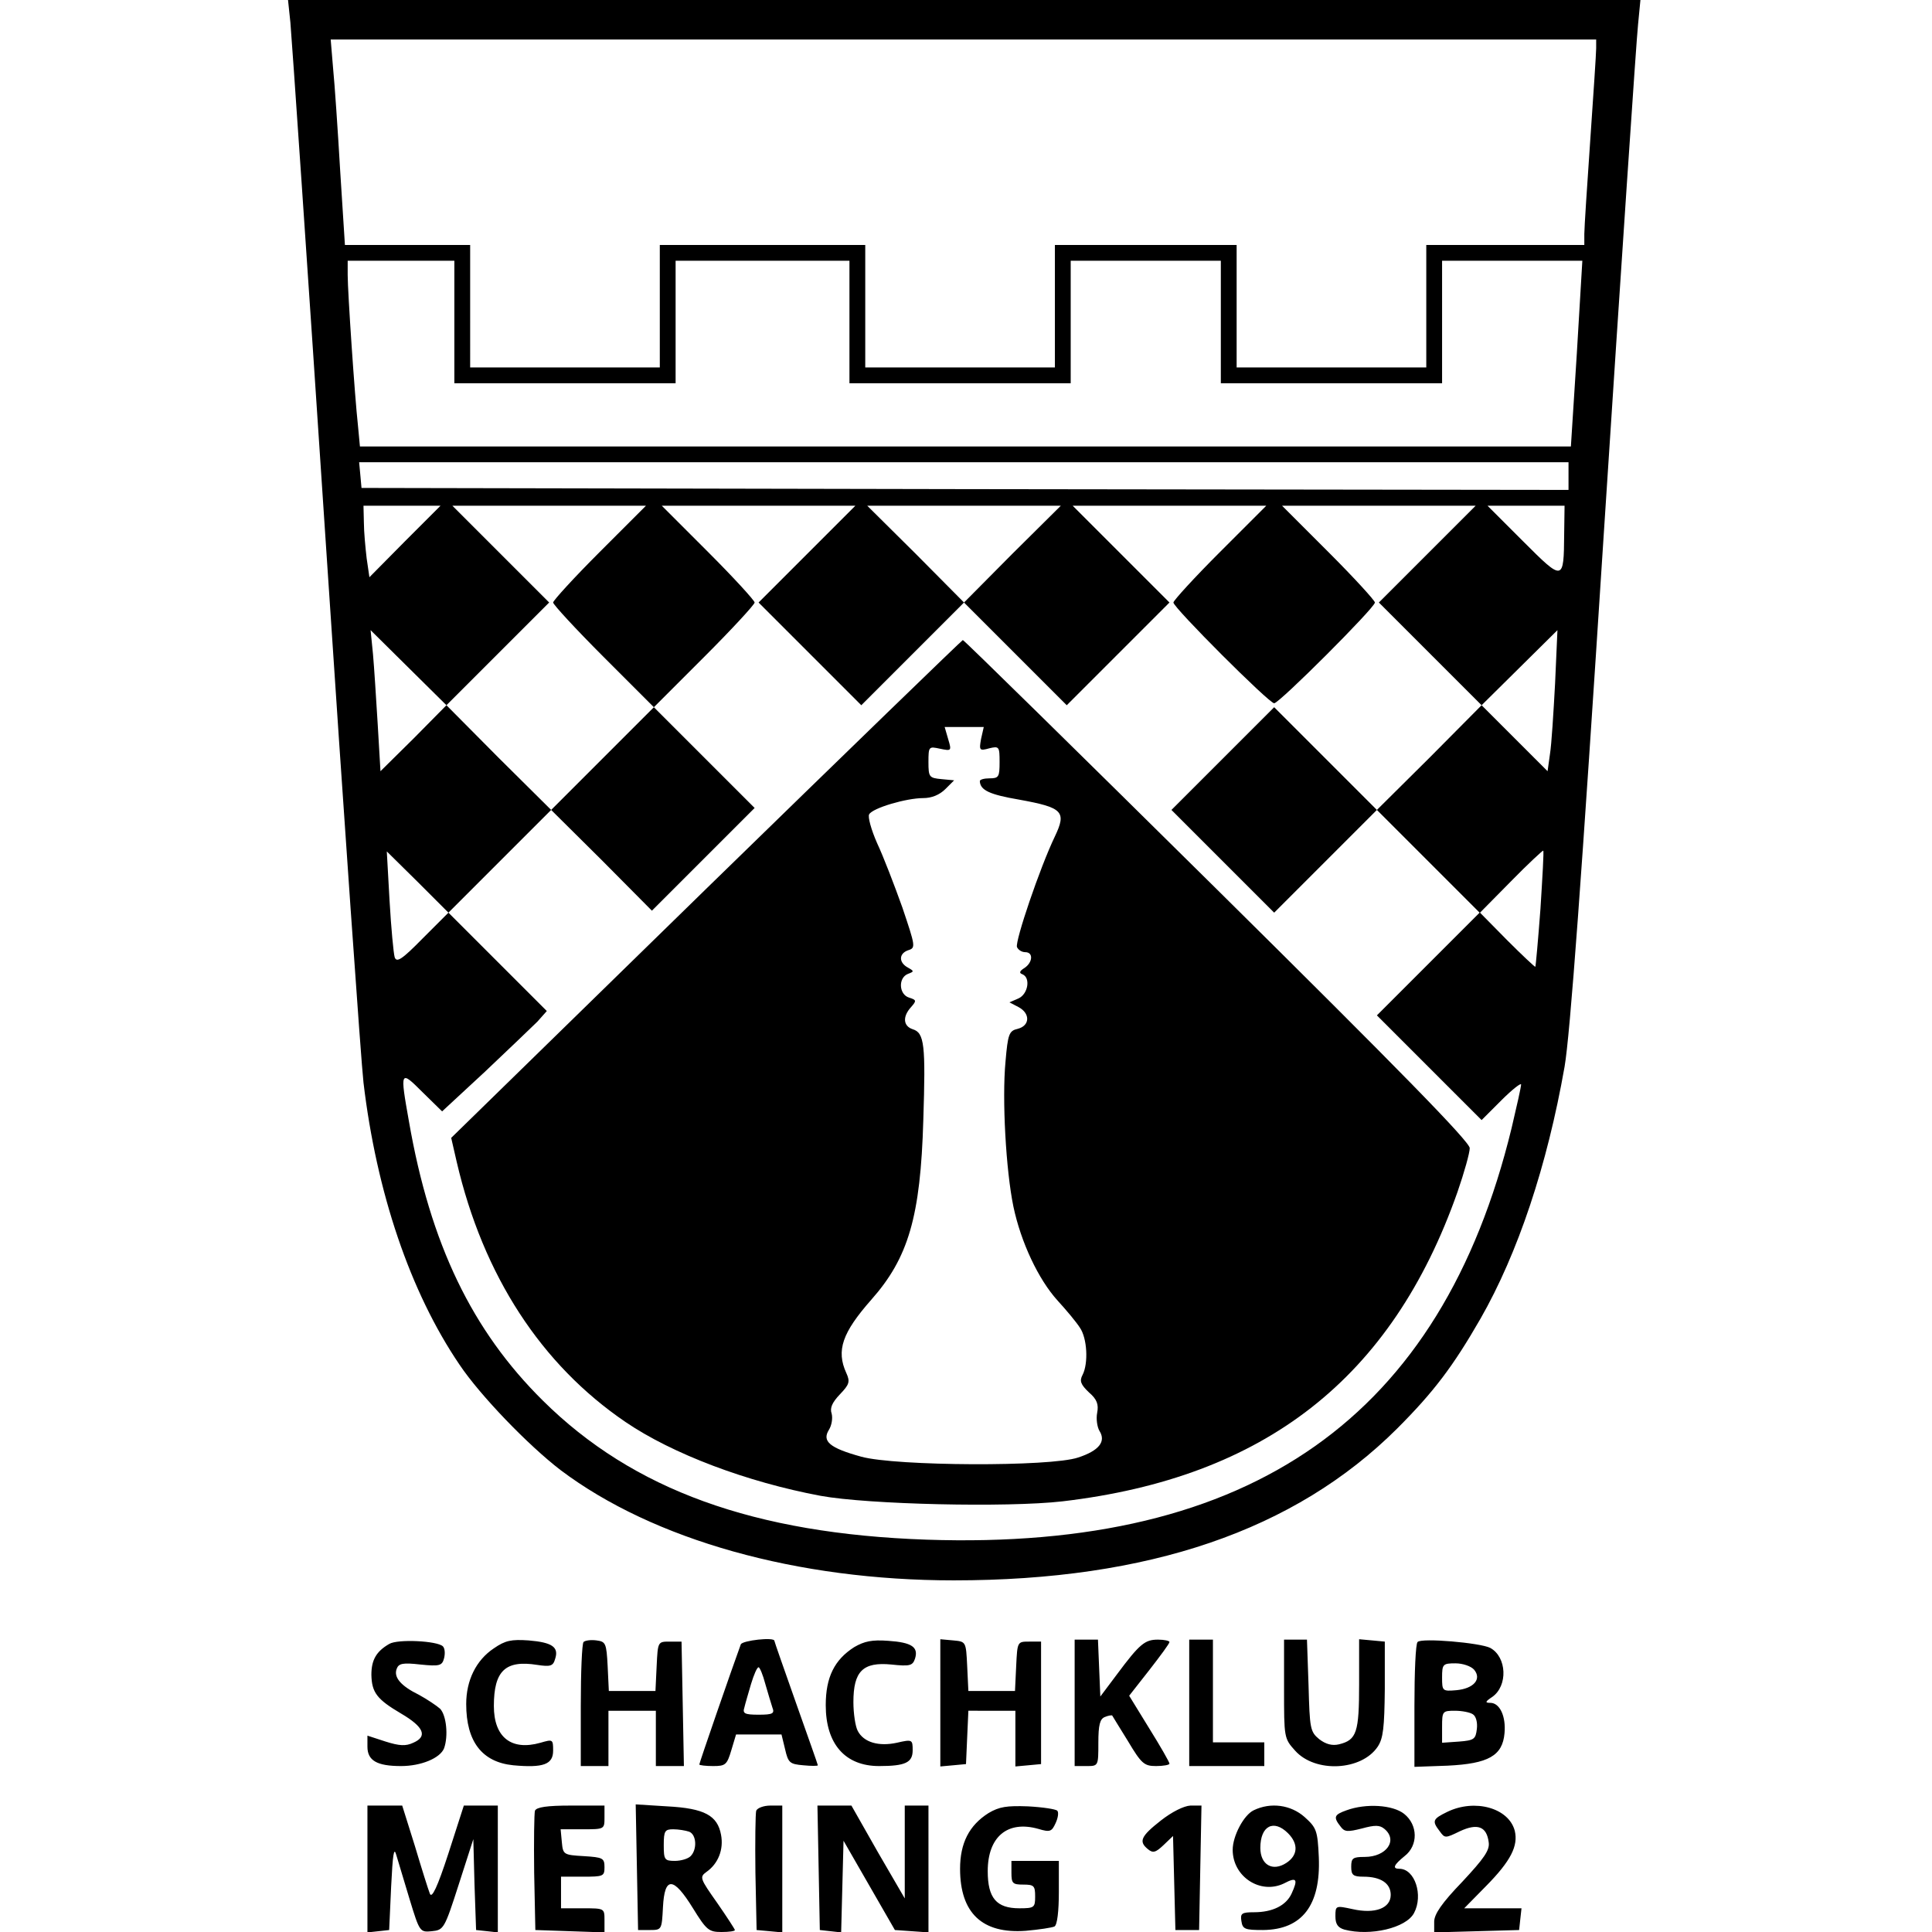
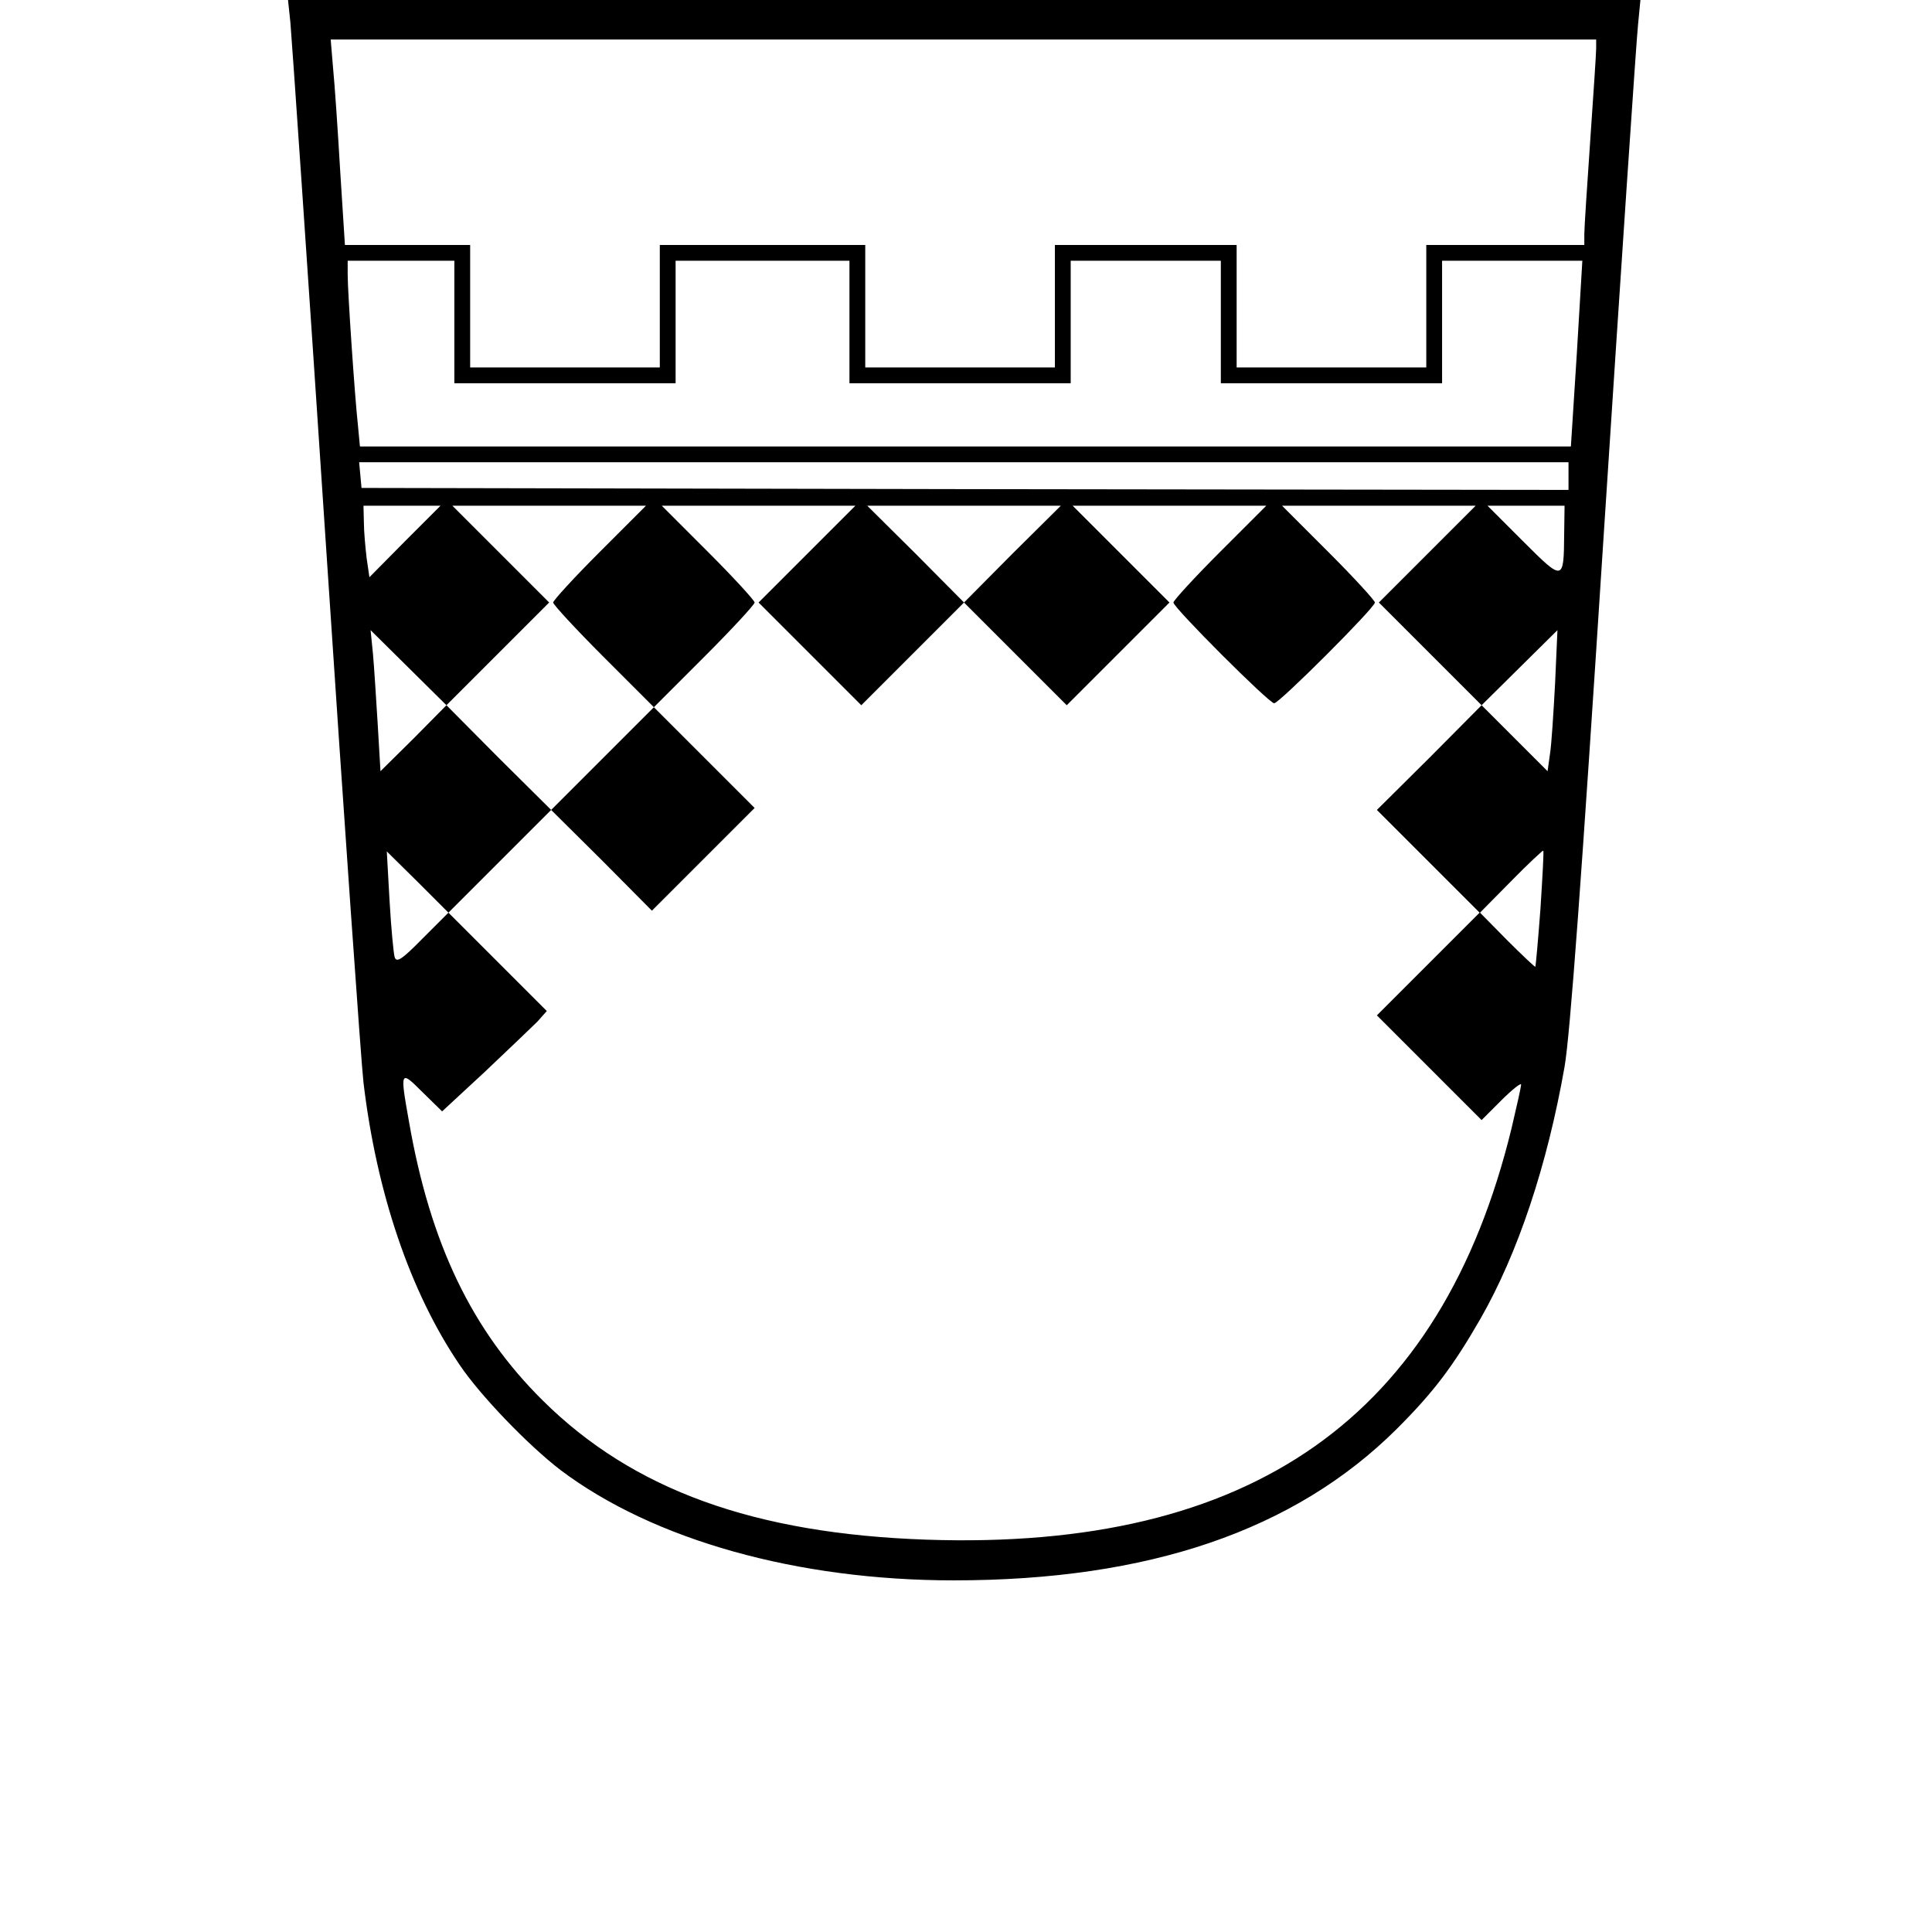
<svg xmlns="http://www.w3.org/2000/svg" version="1" width="652" height="652" viewBox="0 0 489 489">
  <path d="M73.5 5.7c.3 3.2 4.4 62.7 9 132.3 4.6 69.6 8.9 130.8 9.5 136 3.3 27.8 11.8 53 24.3 71.4 5.3 7.9 17.5 20.5 25.6 26.7 23.5 17.7 59.9 27.9 99.5 27.9 49.3 0 86.3-12.6 112.2-38.4 9.3-9.3 14.2-15.8 21.1-27.8 9.5-16.6 16.9-38.8 21.3-63.8 1.4-8.1 4.3-47.6 9.9-134.5 4.4-67.7 8.3-125.8 8.7-129.3l.6-6.2H72.9l.6 5.7zM404 12.2c0 1.3-.7 11.7-1.5 23.3-.8 11.5-1.5 22.2-1.5 23.7V62h-40v31h-48V62h-46v31h-48V62h-52v31h-48V62H87.3l-1.2-18.8c-.6-10.3-1.4-22-1.8-26l-.6-7.2H404v2.2zM115 81.5V97h56V66h44v31h56V66h38v31h56V66h35.5l-1.4 23.5-1.5 23.5H91.1l-.5-5.3c-.8-7.2-2.6-33.8-2.6-38.1V66h27v15.5zm282 39v3.5l-152.7-.2-152.8-.3-.3-3.3-.3-3.2H397v3.5zM102.5 137l-9 9.1-.7-4.8c-.3-2.6-.7-6.7-.7-9.1L92 128h19.5l-9 9zm49.2 2.8c-6.4 6.4-11.7 12.2-11.7 12.7s5.7 6.7 12.7 13.7l12.8 12.8-13 13-13 13 12.8 12.7 12.7 12.8 13-13 13-13-12.7-12.7-12.8-12.8 12.8-12.8c7-7 12.7-13.2 12.7-13.7s-5.3-6.3-11.7-12.7L167.5 128h49l-12.3 12.3-12.2 12.2 13 13 13 13 13-13 13-13 13 13 13 13 13-13 13-13-12.2-12.2-12.3-12.3h49l-11.8 11.8c-6.4 6.4-11.7 12.2-11.7 12.7 0 1.3 24.2 25.5 25.5 25.5 1.3 0 25.5-24.2 25.5-25.5 0-.5-5.3-6.3-11.7-12.7L324.5 128h49l-12.3 12.3-12.2 12.2 13 13 13 13 9.6-9.5 9.6-9.5-.6 13.5c-.4 7.4-.9 15.5-1.3 17.9l-.6 4.3-8.3-8.3-8.4-8.4-13.2 13.3-13.3 13.2 13 13 13 13-13 13-13 13 13.2 13.2 13.3 13.3 5-5c2.7-2.7 5-4.5 5-4 0 .6-1.1 5.5-2.4 11-17.8 73.2-65.8 107-148.1 104.2-43.6-1.5-74.3-12.6-97.1-35.2-17.9-17.7-28.5-39.6-33.9-70.7-2.3-12.9-2.2-13 3.4-7.4l5 4.9 10.8-10c5.9-5.6 11.9-11.3 13.3-12.7l2.4-2.7-12.4-12.4-12.5-12.5 13-13 13-13-13.3-13.2-13.2-13.3-8.3 8.4-8.4 8.3-.7-11.9c-.4-6.5-.9-14.5-1.2-17.8l-.6-6 9.6 9.5 9.6 9.5 13-13 13-13-12.2-12.2-12.3-12.3h49l-11.8 11.8zm104.5.4L244 152.5l-12.2-12.3-12.3-12.2h49l-12.3 12.2zm139.7-5c-.1 12-.2 12-10.4 1.8l-9-9H396l-.1 7.2zm-6 94.8c-.6 8-1.2 14.6-1.3 14.7-.1.1-3.3-2.9-7.1-6.7l-6.9-7 7.9-8c4.3-4.4 8-7.8 8.1-7.7.2.1-.2 6.7-.7 14.7zM107 237.5c-5.3 5.4-6.6 6.2-7.1 4.8-.3-1-.9-7.4-1.3-14.3l-.7-12.5 7.8 7.7 7.8 7.8-6.5 6.5z" />
-   <path d="M178.7 225l-64.5 63 1.4 6.1c6.7 28.8 21.4 51.3 42.7 65.8 11.9 8.1 30.7 15.2 49.4 18.7 12 2.2 47.3 3 61.2 1.4 51.2-6 83.4-31.1 100-78.3 1.7-4.9 3.1-9.9 3.1-11.1 0-1.6-17.6-19.6-63.9-65.4-35.2-34.8-64.1-63.2-64.4-63.2-.2 0-29.5 28.4-65 63zm69.6-37.9c-.5 2.8-.4 3 2.1 2.3 2.5-.6 2.6-.4 2.6 3.5 0 3.7-.2 4.1-2.5 4.1-1.4 0-2.5.3-2.5.7.1 2.3 2.4 3.4 10 4.7 11 2 12 3 9 9.3-3.8 7.9-10.1 26.5-9.6 28 .3.7 1.2 1.3 2.1 1.3 2.1 0 1.9 2.6-.2 4-1.3.8-1.4 1.3-.5 1.6 2.1.9 1.4 5-1 6.1l-2.3 1 2.3 1.2c3 1.6 2.9 4.7-.2 5.5-2.2.5-2.5 1.3-3.1 8.3-.9 9.5.1 27.5 2 36.7 1.9 9 6.3 18.4 11.2 23.8 2.2 2.4 4.7 5.4 5.6 6.8 1.9 2.7 2.2 9.1.7 12-.8 1.5-.5 2.4 1.6 4.4 2.1 1.8 2.5 3.1 2.1 5.2-.3 1.5 0 3.6.6 4.6 1.7 2.7-.2 5-5.4 6.7-7 2.4-46.2 2.2-54.9-.2-8-2.2-10-3.9-8.2-6.8.7-1.1 1-2.9.7-4.1-.5-1.4.1-2.8 2.1-4.9 2.4-2.5 2.6-3.2 1.6-5.4-2.6-5.7-1-10.2 6.3-18.5 9.4-10.6 12.5-21 13.2-45.6.6-18.9.3-22-2.7-22.9-2.4-.8-2.6-3.2-.4-5.6 1.4-1.6 1.4-1.8-.5-2.4-2.6-.8-2.8-5-.3-6 1.6-.6 1.6-.7 0-1.6-2.4-1.3-2.3-3.6.1-4.4 1.9-.6 1.8-1-1.5-10.8-2-5.6-4.8-12.9-6.4-16.3-1.5-3.4-2.4-6.7-2-7.3.9-1.6 9.4-4.1 13.7-4.1 2.1 0 4.1-.8 5.6-2.3l2.2-2.2-3.2-.3c-3.1-.3-3.3-.5-3.3-4.3 0-4 .1-4 2.9-3.4 2.9.6 3 .6 2.1-2.4l-.9-3.1h9.9l-.7 3.1zM309.5 192l-13 13 13 13 13 13 13-13 13-13-13-13-13-13-13 13zM98.5 416.1c-3.3 1.9-4.5 4.1-4.5 7.8.1 4.5 1.4 6.2 7.5 9.8 5.8 3.4 6.8 5.8 3.1 7.4-1.9.9-3.5.8-7-.3l-4.6-1.5v2.8c0 3.5 2.4 4.9 8.5 4.9 5.1 0 9.9-2 10.9-4.5 1.1-3.1.6-8.3-1-10-.9-.8-3.3-2.4-5.3-3.5-4.7-2.3-6.5-4.5-5.7-6.6.5-1.4 1.6-1.6 6-1.1 4.9.5 5.5.3 6-1.6.3-1.2.2-2.5-.3-3-1.4-1.4-11.5-1.9-13.6-.6zM125 417.2c-4.5 3-7 8.1-7 14.1 0 9.5 4 14.7 11.9 15.5 7.6.7 10.1-.2 10.1-3.7 0-2.9-.1-2.9-3.2-2-7.4 2.1-11.8-1.4-11.8-9.3 0-8.9 2.9-11.7 11-10.4 3.3.5 4 .3 4.5-1.5 1-3-.7-4.2-6.7-4.7-4.4-.3-5.9 0-8.8 2zM147.7 415.6c-.4.4-.7 7.6-.7 16.1V447h7v-14h12v14h7.1l-.3-15.8-.3-15.7h-3c-3 0-3 0-3.3 6.2l-.3 6.3h-11.8l-.3-6.3c-.3-5.8-.5-6.2-2.8-6.5-1.4-.2-2.9 0-3.3.4zM187.5 416.2c-2.2 6-10.5 30-10.5 30.4 0 .2 1.6.4 3.5.4 3.1 0 3.5-.3 4.6-4l1.2-4h11.5l.9 3.7c.8 3.5 1.2 3.8 4.6 4.1 2 .2 3.7.2 3.7 0s-2.5-7.2-5.5-15.7-5.5-15.6-5.5-15.8c0-1-8.1-.1-8.5.9zm6.2 10c.7 2.4 1.5 5.1 1.8 6 .6 1.5.1 1.8-3.5 1.8-3.5 0-4.1-.3-3.6-1.8.2-.9 1-3.6 1.7-6 .7-2.3 1.5-4.2 1.9-4.2.3 0 1.1 1.9 1.7 4.2zM216.2 416.9c-5 3.2-7.2 7.6-7.2 14.7 0 9.8 4.9 15.4 13.5 15.4 6.7 0 8.5-.9 8.5-4 0-2.7-.1-2.8-4-1.9-4.6 1-8.4-.1-9.9-3-.6-1.1-1.1-4.4-1.1-7.3 0-7.8 2.4-10.2 9.6-9.5 4.7.5 5.4.3 6-1.5.9-2.9-.8-4.1-6.8-4.5-4.1-.3-6 .1-8.6 1.6zM238 431v16.1l3.3-.3 3.2-.3.3-6.8.3-6.7H257v14.1l3.3-.3 3.2-.3v-31h-3c-3 0-3 0-3.3 6.2l-.3 6.3h-11.8l-.3-6.3c-.3-6.2-.3-6.2-3.5-6.5l-3.3-.3V431zM272 431v16h3c3 0 3 0 3-5.9 0-4.5.4-6 1.6-6.5.9-.4 1.8-.5 1.9-.4.1.2 1.9 3.1 4 6.5 3.4 5.7 4.1 6.3 7.1 6.3 1.9 0 3.4-.3 3.4-.6 0-.4-2.3-4.4-5.1-8.9l-5.1-8.3 5.1-6.5c2.8-3.6 5.1-6.7 5.1-7.1 0-.3-1.3-.6-2.9-.6-3.3 0-4.6 1-10.4 8.8l-4.2 5.6-.3-7.2-.3-7.2H272v16zM301 431v16h19v-6h-13v-26h-6v16zM325 427.5c0 12.3 0 12.5 2.8 15.6 5.1 5.7 16.8 5.1 20.9-1 1.4-2.1 1.7-4.8 1.8-14.6v-12l-3.2-.3-3.3-.3v11.3c0 12.3-.6 14.2-5.1 15.3-1.7.4-3.3 0-5-1.3-2.3-1.9-2.4-2.7-2.7-13.6l-.4-11.6H325v12.5zM358.8 415.6c-.5.4-.8 7.7-.8 16.2v15.4l8.4-.3c10.3-.5 13.9-2.5 14.4-8.2.4-4.3-1.2-7.7-3.6-7.7-1.4 0-1.3-.3.5-1.5 4-2.8 3.7-10.1-.5-12.4-2.5-1.3-17.5-2.6-18.4-1.5zm14.3 7c2 2.4-.1 4.8-4.5 5.2-3.5.3-3.6.2-3.6-3.2 0-3.4.2-3.6 3.4-3.6 1.8 0 3.9.7 4.7 1.6zm-.3 11.3c.8.5 1.2 2.1 1 3.7-.3 2.6-.7 2.9-4.5 3.2l-4.3.3v-4c0-4 .1-4.1 3.3-4.1 1.7 0 3.8.4 4.5.9zM93 473.1v16l2.8-.3 2.7-.3.5-11c.4-8.1.7-10.2 1.3-8 .5 1.6 2 6.7 3.4 11.3 2.5 8.2 2.6 8.3 5.6 8 3-.3 3.2-.6 6.8-11.8l3.7-11.5.3 11.5.4 11.5 2.8.3 2.7.3V457h-8.6l-3.9 12.1c-2.8 8.6-4.2 11.5-4.7 10.2-.4-1-2.1-6.4-3.8-12.1l-3.2-10.2H93v16.1zM135.4 458.3c-.2.7-.3 7.8-.2 15.7l.3 14.5 8.8.3 8.7.3V486c0-3 0-3-5.5-3H142v-8h5.5c5.2 0 5.5-.1 5.5-2.4s-.4-2.5-5.2-2.8c-5.2-.3-5.3-.4-5.6-3.6l-.3-3.2h5.5c5.6 0 5.6 0 5.6-3v-3h-8.5c-6.1 0-8.7.4-9.1 1.3zM161.2 472.6l.3 15.9h3c3 0 3-.1 3.3-5.8.4-7.8 2.6-7.8 7.6.3 3.4 5.5 4 6 7.2 6 1.9 0 3.4-.2 3.4-.5 0-.2-2-3.3-4.5-6.9-4.3-6.1-4.5-6.5-2.7-7.8 3-2.1 4.4-5.7 3.7-9.4-.9-4.9-4.2-6.7-13.6-7.2l-8-.5.3 15.9zm13.2-9c1.9.7 2.1 4.5.4 6.2-.7.7-2.5 1.2-4 1.2-2.6 0-2.8-.3-2.8-4 0-3.6.3-4 2.4-4 1.3 0 3.1.3 4 .6zM191.4 458.3c-.2.7-.3 7.8-.2 15.7l.3 14.5 3.3.3 3.2.3V457h-3c-1.7 0-3.3.6-3.6 1.3zM207.2 472.7l.3 15.8 2.7.3 2.7.3.3-11.6.3-11.6 6.5 11.3 6.5 11.3 4.3.3 4.2.3V457h-6v23.5l-6.8-11.7-6.7-11.8h-8.6l.3 15.7zM250.2 458.9c-4.9 3.1-7.2 7.6-7.2 14.1 0 11.2 5.6 16.5 16.6 15.7 3.4-.3 6.7-.8 7.3-1.1.7-.4 1.1-3.9 1.1-8.7V471h-12v3c0 2.7.3 3 3 3s3 .3 3 3c0 2.8-.2 3-4 3-5.8 0-8-2.6-8-9.4 0-8.7 5-12.9 12.8-10.7 3 .9 3.4.7 4.4-1.5.6-1.3.8-2.7.4-3.1-.4-.4-3.7-.9-7.4-1.1-5.4-.2-7.3.1-10 1.7zM293.8 460.8c-5.1 4-5.6 5.3-3.3 7.2 1.3 1.1 2 .9 4-1l2.4-2.3.3 11.9.3 11.9h6l.3-15.8.3-15.7h-2.8c-1.7.1-4.7 1.6-7.5 3.8zM317.3 458.2c-2.5 1.2-5.3 6.5-5.3 10 0 6.8 7 11.4 13 8.5 3.2-1.7 3.6-1.1 1.9 2.6-1.4 3-4.8 4.7-9.5 4.7-3.1 0-3.5.3-3.2 2.2.3 2.1.9 2.3 5.5 2.3 9.9-.1 14.6-6.3 14.1-18.4-.3-6.8-.6-7.5-3.6-10.2-3.5-3.1-8.6-3.8-12.9-1.7zm8.7 5.8c2.7 2.7 2.5 5.6-.4 7.5-3.5 2.3-6.6.5-6.6-3.8 0-5.6 3.4-7.3 7-3.7zM340.8 458.2c-3.1 1.1-3.4 1.7-1.5 4.1 1 1.4 1.8 1.4 5.4.5 3.3-.9 4.5-.9 5.7.1 3.5 2.9.5 7.1-5 7.1-3 0-3.4.3-3.4 2.5 0 2.1.5 2.5 3.1 2.5 4.4 0 6.9 1.7 6.9 4.6 0 3.4-4 4.9-9.7 3.6-4.2-.9-4.3-.9-4.3 1.8 0 2 .6 2.9 2.3 3.4 6.5 1.7 15.6-.4 17.6-4.2 2.4-4.5.2-11.2-3.7-11.2-1.9 0-1.4-1 1.3-3.2 3.5-2.7 3.4-7.9-.1-10.7-2.9-2.3-9.7-2.7-14.6-.9zM366.3 458.6c-3.7 1.8-3.9 2.3-1.9 4.9 1.3 1.8 1.4 1.8 5.1 0 4.5-2.1 6.8-1.2 7.3 2.8.3 2-1.2 4.1-6.7 10-5.2 5.4-7.1 8.2-7.1 10.1v2.7l10.8-.3 10.7-.3.3-2.8.3-2.7h-14.5l5.6-5.7c6.2-6.3 8.1-10.1 7.2-13.9-1.5-5.8-10.1-8.2-17.1-4.8z" />
</svg>